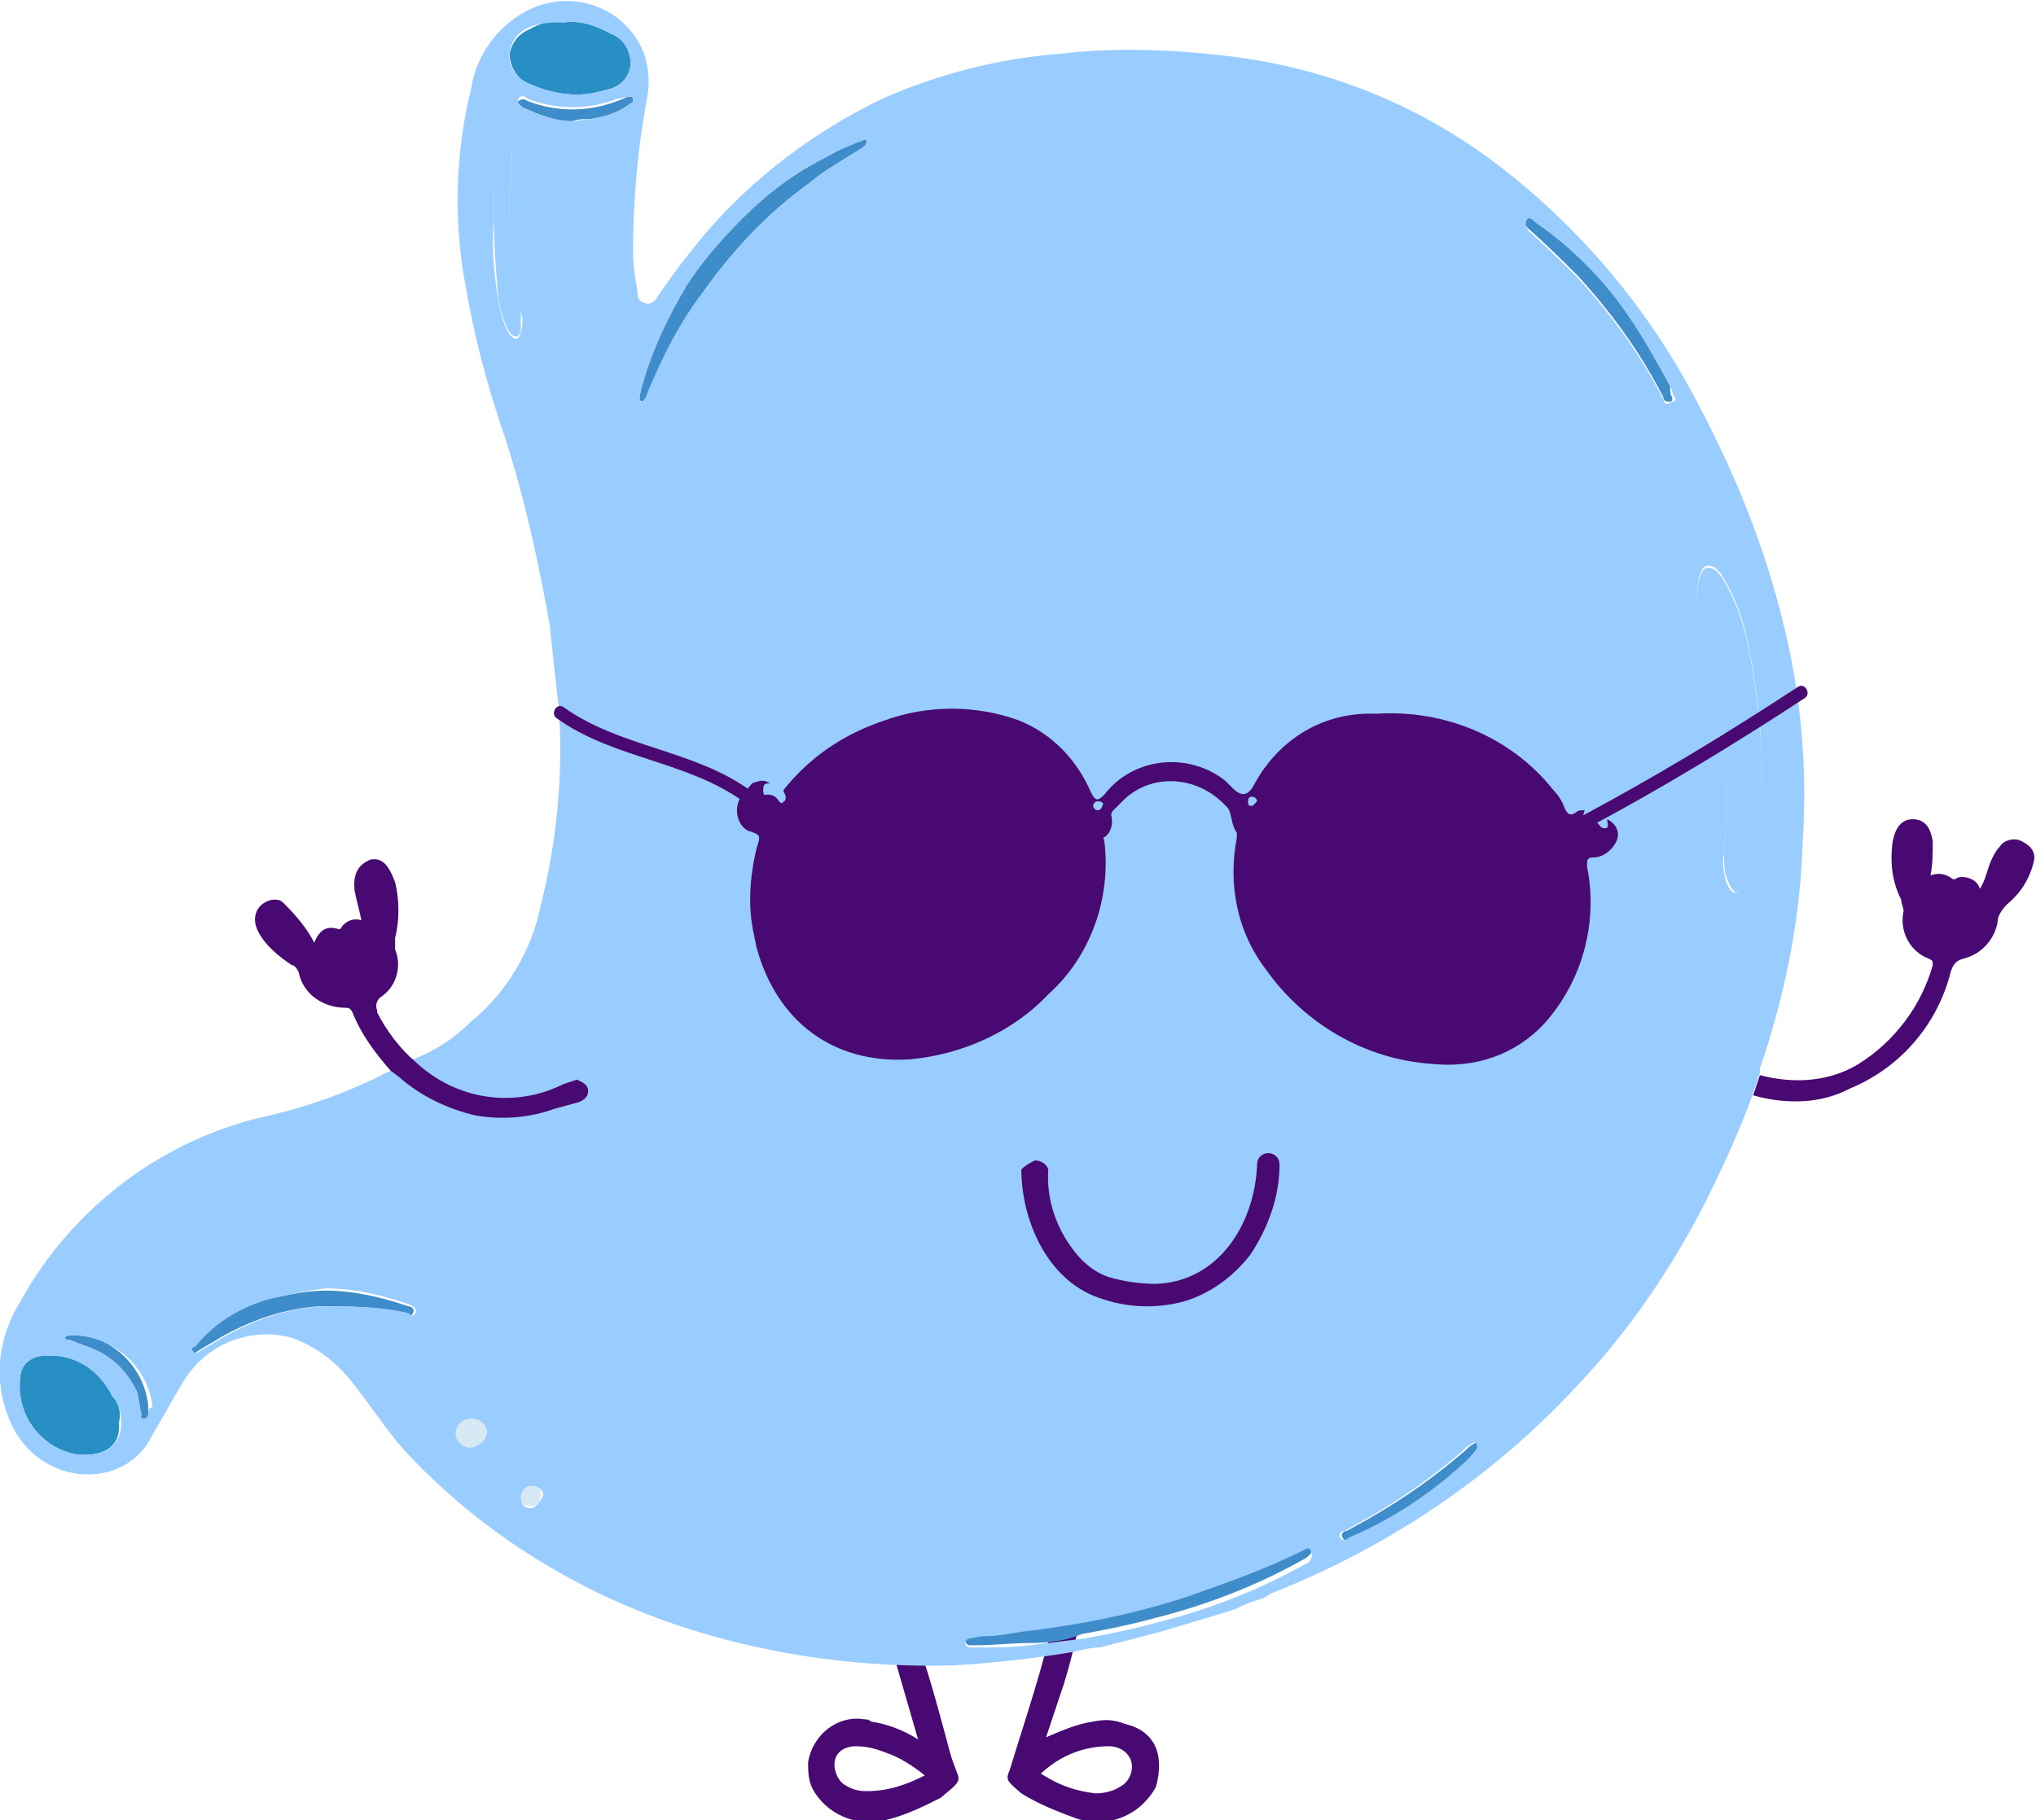
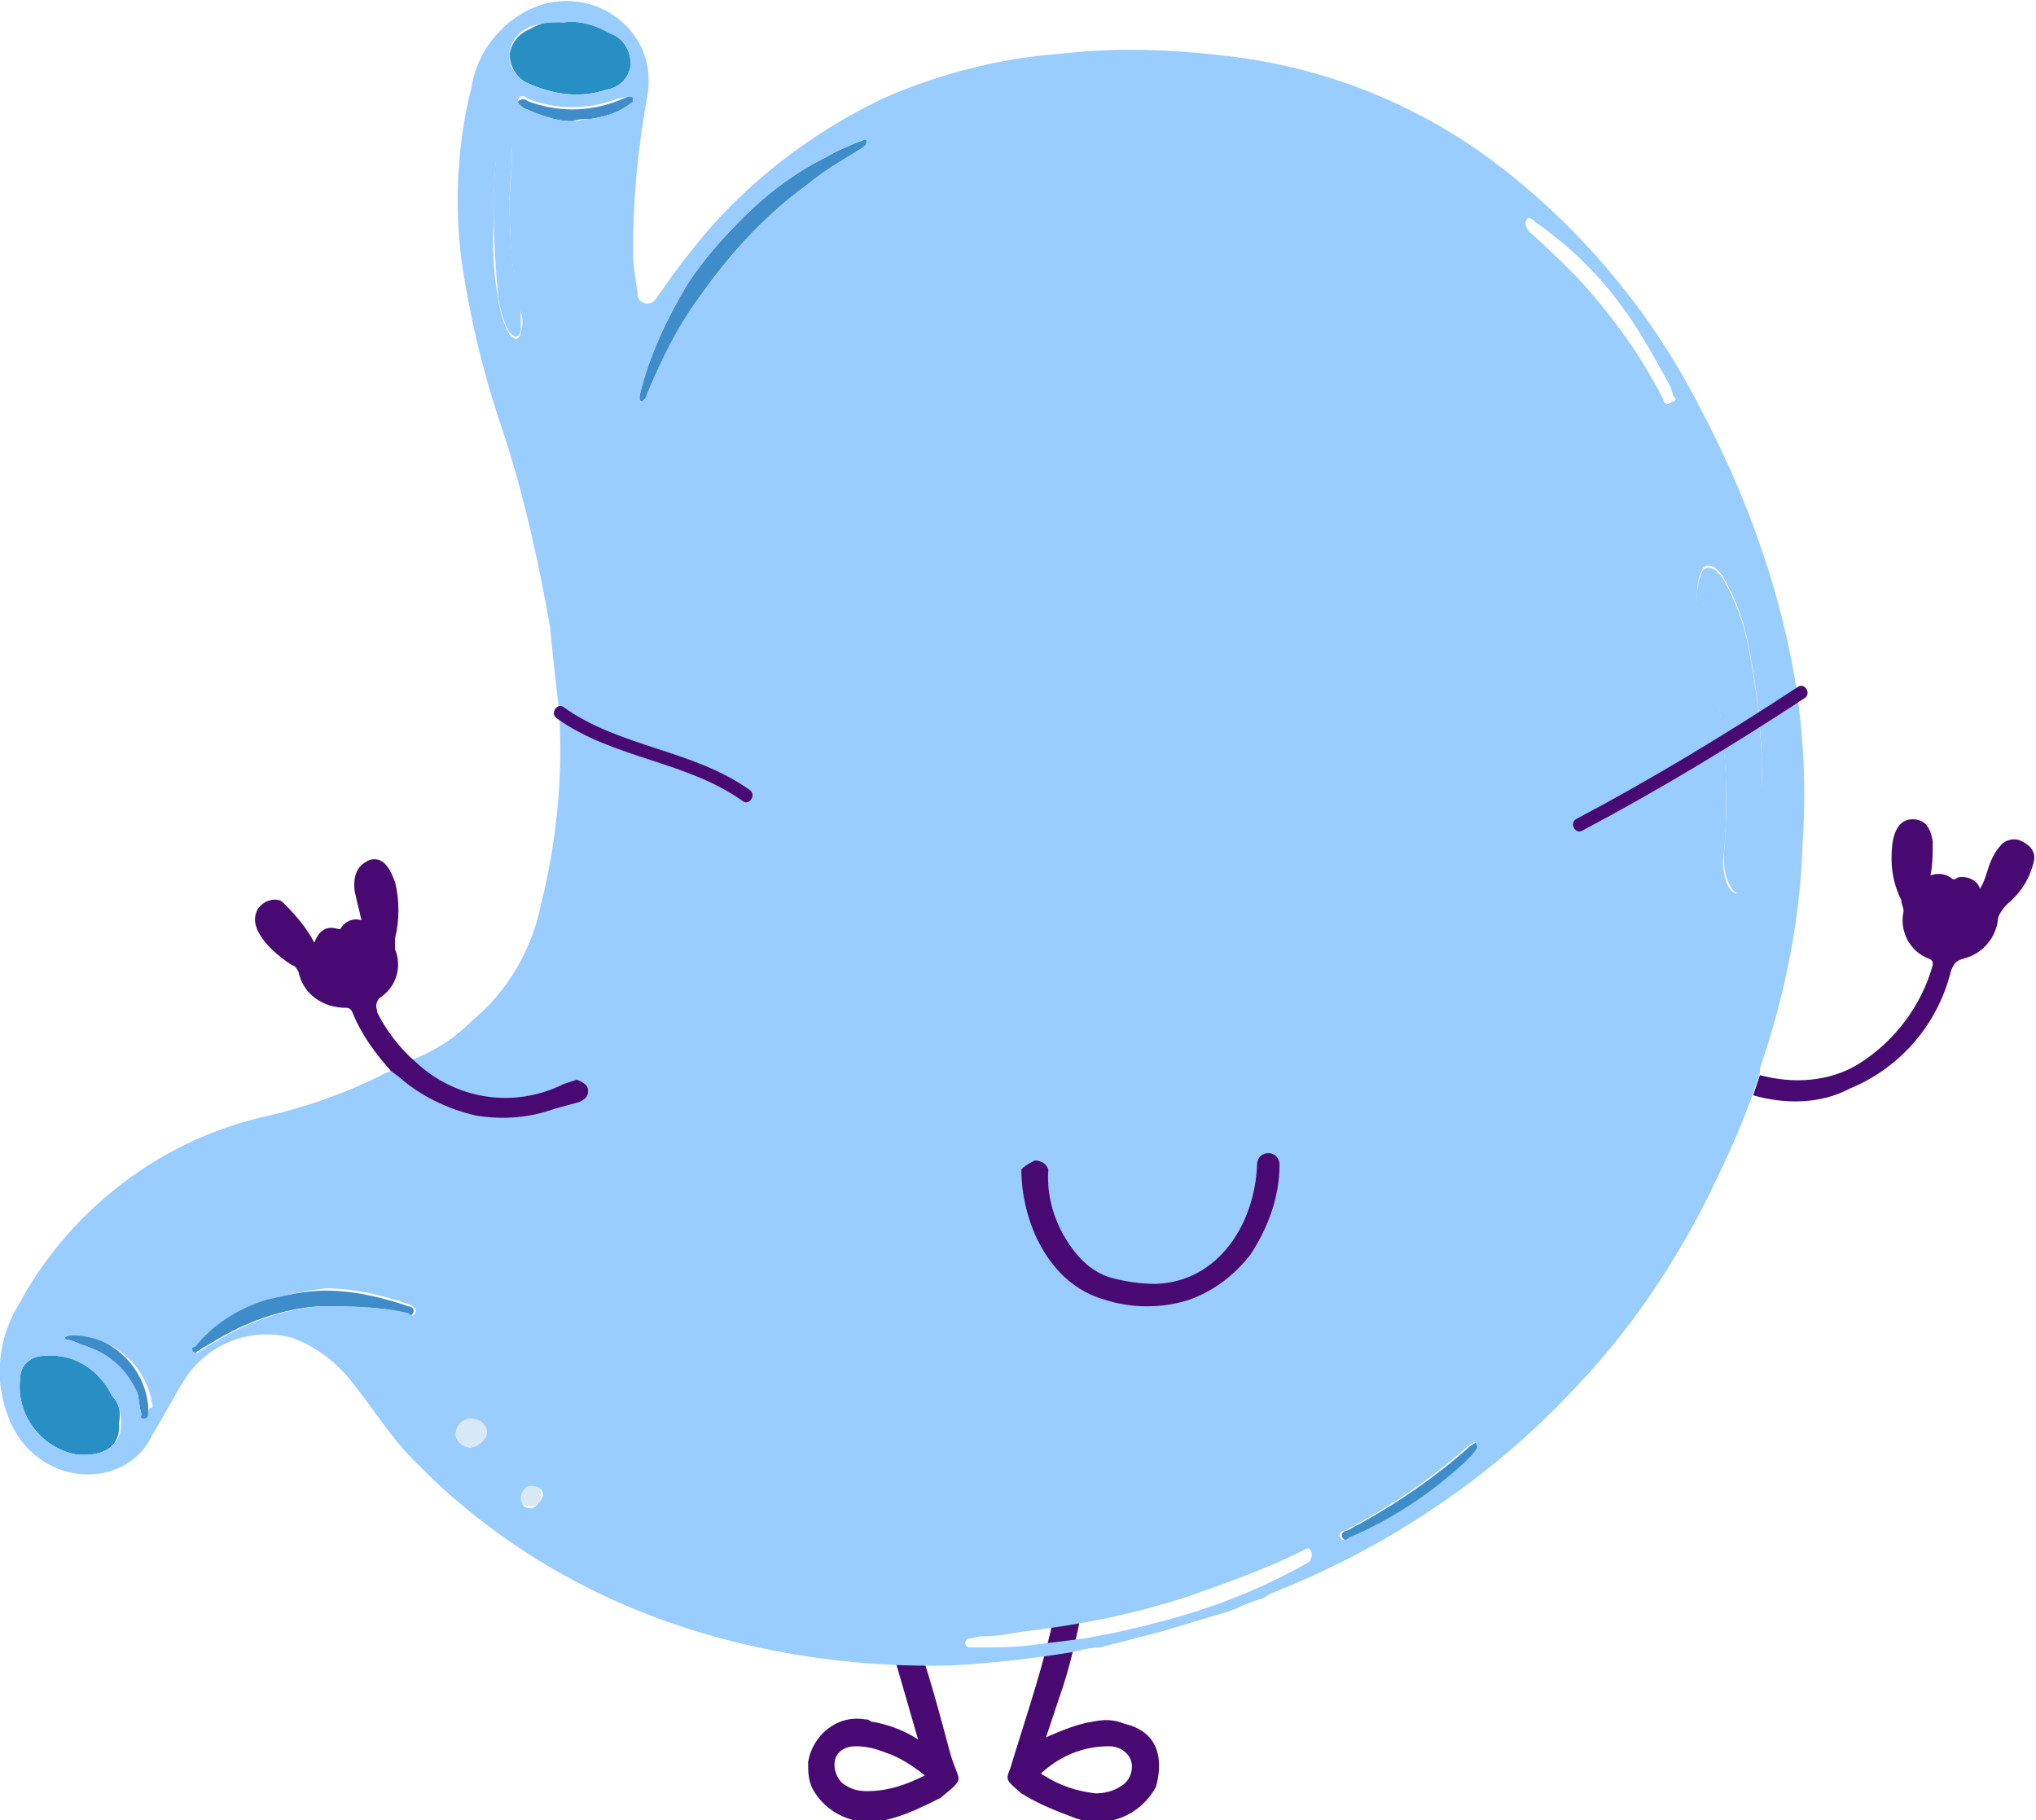
<svg xmlns="http://www.w3.org/2000/svg" version="1.1" id="Camada_1" x="0px" y="0px" viewBox="0 0 90.7 81.1" style="enable-background:new 0 0 90.7 81.1;" xml:space="preserve">
  <style type="text/css">
	.st0{fill:#480972;}
	.st1{fill:#99CCFF;}
	.st2{fill:#D9EBF6;}
	.st3{fill:#288FC5;}
	.st4{fill:#80BBD3;}
	.st5{fill:#3E8DCA;}
	.st6{fill:#9CC9DE;}
	.st7{fill:#22201E;}
	.st8{fill:#D6E9F4;}
	.st9{fill:#CDE3EB;}
	.st10{fill:#E9CAD8;}
	.st11{fill:#66B0CD;}
</style>
  <path class="st0" d="M78.1,48.8c0.1-0.3,0.2-0.6,0.3-0.9c1.5,0.4,3.1,0.3,4.4-0.5c1.6-1,2.8-2.6,3.3-4.4c0-0.2,0-0.2-0.2-0.3  c-0.8-0.3-1.3-1.2-1.1-2.1c0-0.2-0.1-0.3-0.1-0.5c-0.4-0.8-0.5-1.6-0.4-2.5c0.1-0.7,0.4-1.1,0.9-1.1s0.8,0.3,0.9,1  c0,0.5,0,1-0.1,1.5c0.3-0.1,0.6-0.1,0.9,0.1c0.1,0.1,0.2,0.1,0.3,0c0.4-0.1,0.9,0.1,1,0.5c0.2-0.3,0.3-0.7,0.4-1  c0.1-0.3,0.3-0.7,0.5-0.9c0.2-0.3,0.7-0.4,1-0.2c0.4,0.2,0.6,0.5,0.5,0.9c-0.2,0.8-0.6,1.4-1.2,1.9c-0.2,0.2-0.4,0.5-0.4,0.7  c-0.1,0.8-0.7,1.5-1.5,1.7c-0.4,0.1-0.5,0.3-0.6,0.6c-0.6,2.4-2.3,4.3-4.5,5.2C81.1,49.2,79.5,49.2,78.1,48.8z" />
  <path class="st0" d="M51.5,79.6c-0.7,1.3-2.2,1.9-3.6,1.4c-0.8-0.3-1.6-0.6-2.4-1.1c-0.7-0.6-0.7-0.6-0.5-1.1c0.7-2.3,1.5-4.6,2-7  c0.4-0.2,0.9-0.4,1.3-0.5c-0.3,1.4-0.6,2.9-1.1,4.3c-0.2,0.6-0.4,1.2-0.6,1.8c0.7-0.3,1.4-0.6,2.1-0.7c0.5-0.1,0.9-0.1,1.4,0.1  C51.4,77.1,51.9,78.1,51.5,79.6z M48.8,79.9c0.4,0,0.8-0.1,1.1-0.3c0.4-0.2,0.6-0.7,0.5-1.1c-0.1-0.4-0.5-0.7-1-0.7  c-1.1,0-2.1,0.4-2.9,1.1c-0.1,0.1-0.2,0.1,0,0.2C47.3,79.6,48,79.8,48.8,79.9z" />
  <path class="st0" d="M41.9,80.1c-0.8,0.4-1.6,0.8-2.5,1c-1.3,0.3-2.6-0.3-3.2-1.4C36,79.3,36,78.9,36,78.5c0.2-1.2,1.3-2.1,2.5-1.9  c0.1,0,0.2,0,0.3,0.1c0.7,0.1,1.5,0.4,2.1,0.8l-1.1-3.8c0.4-0.1,0.8-0.2,1.2-0.2c0.5,1.5,0.9,3,1.3,4.5S43.1,79.1,41.9,80.1z   M41.2,79.1c-0.5-0.4-1.1-0.8-1.7-1c-0.5-0.2-0.9-0.3-1.4-0.3c-0.4,0-0.8,0.2-0.9,0.6c-0.1,0.4,0.1,0.9,0.4,1.1  c0.3,0.2,0.6,0.3,1,0.3C39.6,79.8,40.4,79.5,41.2,79.1L41.2,79.1z" />
  <path class="st1" d="M76.8,38c0.1-1,0.1-2,0.1-3c-0.1-2.3-0.4-4.6-1-6.9c-0.3-0.7-0.4-1.5-0.2-2.3c0.1-0.2,0.1-0.5,0.4-0.5  s0.4,0.2,0.6,0.4c0.6,1,1,2.1,1.2,3.2c0.4,2,0.6,4,0.6,6c0,1.2,0,2.3-0.1,3.5c0,0.3-0.1,0.7-0.3,1c-0.1,0.2-0.3,0.4-0.6,0.4  c-0.3,0-0.4-0.3-0.5-0.5C76.8,38.9,76.8,38.5,76.8,38z" />
  <path class="st2" d="M33.3,14.9c0-0.4,0.1-0.8,0.3-1.1c1.5-2.5,3.6-4.6,6.2-6.1c0.5-0.3,1-0.4,1.6-0.4c0.3,0,0.6,0.1,0.7,0.4  S42,8.2,41.8,8.3c-0.5,0.5-1.1,0.8-1.8,1.2c-2.1,1.3-3.9,3-5.2,5.2c-0.1,0.2-0.3,0.4-0.5,0.6c-0.2,0.2-0.5,0.3-0.8,0.2  C33.4,15.4,33.2,15.1,33.3,14.9z" />
  <path class="st3" d="M5.3,63.4c0.1,1.2-0.9,1.5-1.9,1.4c-1.6-0.3-2.7-1.8-2.5-3.4c0-0.6,0.5-1,1.1-1c1.3-0.1,2.4,0.6,3,1.8  C5.3,62.5,5.4,62.9,5.3,63.4z" />
  <path class="st4" d="M61.2,21.2c0.2,0,0.3,0,0.4,0.1c0.3,0.3,0.8,0.3,1.1,0.1c0.4-0.2,0.9,0,1.1,0.3c0.7,0.7,1.4,1.4,2.1,2.1  c0.4,0.4,0.4,1,0.1,1.4c0,0-0.1,0.1-0.1,0.1c-1.5,1.5-3,3-4.5,4.5c-0.3,0.4-0.9,0.5-1.3,0.2c-0.1,0-0.1-0.1-0.2-0.2  c-0.7-0.7-1.4-1.5-2.2-2.1c-0.4-0.3-0.5-0.9-0.3-1.3c0.1-0.3,0.1-0.5,0-0.8c-0.4-0.5-0.3-1.2,0.2-1.5c0,0,0.1,0,0.1-0.1  c0.8-0.8,1.7-1.7,2.5-2.5C60.6,21.3,60.9,21.2,61.2,21.2z M64.7,25.5H65c0.5,0,0.7-0.3,0.9-0.6c0.1-0.3,0-0.6-0.2-0.8  c-0.7-0.6-1.3-1.3-1.9-2c-0.2-0.3-0.7-0.4-1-0.2c-0.3,0.1-0.7,0.1-1-0.1c-0.3-0.3-0.8-0.2-1.1,0.1c0,0,0,0-0.1,0.1l-2.5,2.5  c-0.3,0.2-0.4,0.6-0.2,0.9c0,0,0,0,0,0.1c0.3,0.4,0.3,0.9,0.1,1.3c-0.1,0.3,0,0.7,0.2,0.8c0.1,0.1,0.2,0.2,0.3,0.2  c0.6,0.6,1.2,1.2,1.8,1.8c0.2,0.2,0.4,0.4,0.7,0.2c0.4-0.2,0.6-0.6,0.6-1c-0.1-0.5,0-1,0.4-1.3c0.5-0.5,1-1,1.5-1.5  C63.8,25.6,64.2,25.5,64.7,25.5z" />
  <path class="st3" d="M25.1,1c0.7-0.1,1.4,0.1,2.1,0.5c0.6,0.2,0.9,0.8,0.9,1.4c-0.1,0.6-0.5,1-1.1,1.1c-1.2,0.4-2.4,0.2-3.5-0.3  c-0.5-0.2-0.8-0.8-0.8-1.3c0.1-0.5,0.4-0.9,0.9-1.1C24.1,1,24.6,0.9,25.1,1z" />
  <path class="st2" d="M30.9,23.5h-0.4c-0.1-0.1-0.1-0.1-0.2-0.1C30.1,23.2,30,23,30,22.8c0-1.7,0.5-3.4,1.4-4.9  c0.2-0.3,0.6-0.6,1-0.5c0.4,0,0.7,0.3,0.7,0.7c0,0.1,0,0.2-0.1,0.3c-0.3,0.6-0.7,1.2-1,1.9c-0.2,0.5-0.3,1-0.4,1.5  c0,0.2,0,0.3,0,0.5l0,0l0,0.1l-0.1,0.9L30.9,23.5z" />
  <path class="st5" d="M28.6,17.9c-0.2-0.1-0.1-0.2-0.1-0.3c0.4-1.7,1.2-3.4,2.1-4.9c0.7-1.1,1.6-2.1,2.5-3c1.1-1.1,2.3-2,3.7-2.7  c0.5-0.3,1-0.5,1.5-0.7c0.1,0,0.3-0.2,0.3,0s-0.1,0.2-0.2,0.3c-0.8,0.5-1.7,1-2.4,1.6c-1.8,1.3-3.3,2.9-4.6,4.7  c-1,1.5-1.9,3.1-2.5,4.8C28.8,17.7,28.7,17.8,28.6,17.9z" />
-   <path class="st5" d="M45.9,73.2c-0.8,0-1.6,0.1-2.4,0.1h-0.3c-0.1,0-0.2-0.1-0.2-0.2c0-0.1,0.1-0.2,0.2-0.2s0.4-0.1,0.6-0.1  c0.6,0,1.1-0.1,1.7-0.2c2.6-0.3,5.1-0.8,7.5-1.6c1.7-0.6,3.4-1.2,5-2c0.2-0.1,0.3-0.2,0.4,0s-0.1,0.3-0.2,0.4  c-2.1,1.2-4.4,2.1-6.8,2.7c-1.1,0.3-2.1,0.5-3.2,0.7C47.5,73.1,46.7,73.2,45.9,73.2z" />
  <path class="st6" d="M10.9,51.5c0.1,0,0.3,0,0.3,0.2c0,0.1,0,0.3-0.2,0.3c-0.2,0.2-0.5,0.3-0.8,0.4c-1.7,0.7-3.3,1.7-4.6,3  c-0.5,0.6-1.1,1.2-1.8,1.7c-0.1,0.1-0.2,0.2-0.3,0.2s-0.4,0-0.3-0.3c0.2-0.5,0.5-0.9,0.9-1.3c1.4-1.4,3-2.6,4.7-3.5  C9.5,51.9,10.2,51.6,10.9,51.5z" />
  <path class="st7" d="M54.3,38.2c0,0,0,0.1-0.1,0.2c-0.2,0.3-0.2,0.7,0,1.1c0.2,0.3,0.2,0.6-0.2,0.8c-0.2,0.1-0.5,0.1-0.6-0.1  c0,0-0.1-0.1-0.1-0.2c-0.1-0.3-0.3-0.3-0.6-0.2c-0.6,0.2-1.2,0.2-1.7,0c-0.2-0.1-0.4,0-0.4,0.2c0,0,0,0.1-0.1,0.1  c-0.1,0.2-0.3,0.4-0.6,0.3c0,0,0,0-0.1,0c-0.2-0.1-0.3-0.3-0.3-0.6c0,0,0,0,0-0.1c0.2-0.4,0.3-0.9,0.2-1.4c-0.1-0.2,0-0.4,0.2-0.5  c0,0,0.1,0,0.1,0c0.2-0.1,0.4,0,0.5,0.2c0,0,0,0.1,0,0.1c0.1,0.7,0.5,0.7,1,0.7c0.2,0,0.5,0,0.7-0.1c0.4-0.1,0.8-0.1,0.8-0.7  c0-0.1,0.1-0.2,0.2-0.3c0.1-0.1,0.3-0.2,0.5-0.1C54.2,37.7,54.4,38,54.3,38.2z" />
  <path class="st1" d="M22,9.7c0-0.9,0-1.8,0.1-2.7c0-0.1,0-0.2,0.1-0.2c0.1-0.2,0.1-0.5,0.4-0.5s0.2,0.4,0.2,0.6c0,0.7-0.1,1.4-0.1,2  c0,1.7,0.1,3.3,0.5,4.9c0,0.3,0,0.6,0,0.9c0,0.1-0.1,0.3-0.2,0.3s-0.2-0.1-0.3-0.2c-0.3-0.5-0.4-1-0.5-1.5C22.1,12.2,22,10.9,22,9.7  z" />
  <path class="st5" d="M14.5,57.5c1.3,0,2.5,0.3,3.7,0.7c0.1,0,0.3,0.1,0.2,0.3s-0.2,0.1-0.3,0c-1.3-0.3-2.6-0.3-3.9-0.3  c-1.5,0.1-3,0.6-4.4,1.4c-0.3,0.2-0.7,0.4-1,0.6c-0.1,0.1-0.2,0.1-0.3,0s0-0.2,0.1-0.2c0.8-1,1.9-1.7,3.2-2.1  C12.8,57.7,13.6,57.5,14.5,57.5z" />
-   <path class="st5" d="M74.5,17.7c0,0.1,0,0.2-0.1,0.2c-0.1,0-0.3,0-0.3-0.2c-0.3-0.6-0.6-1.1-0.9-1.6c-0.8-1.3-1.8-2.6-2.9-3.8  c-0.7-0.7-1.4-1.4-2.2-2.1C68,10.1,67.9,10,68,9.8s0.3,0,0.4,0.1c1.6,1.1,3,2.5,4.1,4.1c0.7,1,1.3,2.1,1.9,3.2  C74.4,17.4,74.4,17.6,74.5,17.7z" />
  <path class="st5" d="M65.9,64.5c-0.2,0.2-0.3,0.4-0.5,0.6c-1.5,1.4-3.3,2.6-5.2,3.4c-0.1,0.1-0.3,0.2-0.4,0s0.1-0.3,0.2-0.3  c1.9-1,3.7-2.2,5.3-3.6c0.1-0.1,0.2-0.2,0.4-0.3C65.8,64.2,65.8,64.3,65.9,64.5z" />
-   <path class="st5" d="M61,5.3c0.8,0.1,1.5,0.4,2.2,0.7c1,0.5,1.9,1.2,2.7,2.1c0.1,0.1,0.1,0.1,0.2,0.2s0.1,0.2,0,0.3s-0.2,0-0.3-0.1  c-0.3-0.2-0.6-0.5-0.9-0.7c-1.1-0.8-2.3-1.5-3.5-2l-0.5-0.2c-0.1,0-0.3,0-0.2-0.2S60.8,5.3,61,5.3z" />
  <path class="st5" d="M3.2,59.4c1.7,0.1,3.2,1.4,3.4,3.2c0,0.1,0,0.3,0,0.4c0,0.1,0,0.2-0.2,0.2S6.3,63.1,6.3,63  c-0.1-0.3-0.1-0.7-0.2-1c-0.5-0.9-1.2-1.6-2.2-2c-0.3-0.1-0.5-0.2-0.8-0.3c-0.1,0-0.2,0-0.2-0.1s0.2-0.1,0.3-0.1L3.2,59.4z" />
  <path class="st5" d="M25.5,5.4c-0.8,0-1.5-0.3-2.2-0.6c-0.1-0.1-0.3-0.2-0.2-0.3s0.3-0.1,0.4,0c1.3,0.5,2.7,0.5,4,0L28,4.3  c0.1,0,0.2,0,0.2,0.1c0,0.1,0,0.2-0.1,0.2c-0.5,0.4-1.1,0.6-1.8,0.7C26,5.3,25.8,5.3,25.5,5.4z" />
  <path class="st8" d="M60.3,9.3c0,0.4-0.3,0.7-0.6,0.7c0,0,0,0,0,0C59.3,10,59,9.7,59,9.4c0-0.4,0.3-0.7,0.7-0.7S60.4,9,60.3,9.3  L60.3,9.3z" />
  <path class="st8" d="M64.6,12.8c0.4,0,0.7,0.3,0.7,0.6c0,0.4-0.3,0.7-0.6,0.7c-0.4,0-0.7-0.3-0.7-0.6l0,0  C64,13.1,64.2,12.8,64.6,12.8z" />
  <path class="st8" d="M21.7,63.8c0,0.4-0.3,0.7-0.6,0.7c0,0,0,0-0.1,0c-0.4,0-0.7-0.3-0.7-0.6c0,0,0,0,0,0c0-0.4,0.3-0.7,0.7-0.7  C21.4,63.1,21.7,63.4,21.7,63.8C21.7,63.7,21.7,63.8,21.7,63.8z" />
  <path class="st8" d="M59.2,13.9c0,0.3-0.2,0.5-0.4,0.5c0,0-0.1,0-0.1,0c-0.3,0-0.5-0.2-0.5-0.5s0.2-0.5,0.5-0.5  C58.9,13.4,59.2,13.6,59.2,13.9C59.2,13.9,59.2,13.9,59.2,13.9z" />
  <path class="st8" d="M23.6,67.1c-0.4,0-0.5-0.2-0.5-0.5c0-0.2,0.2-0.5,0.4-0.5c0,0,0,0,0.1,0c0.3,0,0.5,0.2,0.5,0.4c0,0,0,0,0,0  C24.1,66.9,24,67.1,23.6,67.1C23.7,67.1,23.7,67.1,23.6,67.1z" />
  <path class="st9" d="M34.8,35.1c0,0.1,0.1,0.2,0.1,0.3c0,0.1,0,0.2-0.1,0.2c-0.1,0.1-0.2,0.1-0.2,0c0,0,0,0,0,0  c-0.1-0.2-0.3-0.3-0.5-0.3c-0.1,0-0.2-0.1-0.2-0.2s0.2-0.2,0.3-0.3C34.5,34.9,34.7,35,34.8,35.1z" />
  <path class="st9" d="M71.6,36.3c0,0.1,0,0.3-0.1,0.4s-0.2-0.1-0.3-0.2c-0.1-0.1-0.2-0.2-0.4-0.2c-0.3,0-0.3-0.2-0.2-0.4  c0.3-0.1,0.5,0.1,0.8,0C71.4,36.1,71.4,36.1,71.6,36.3L71.6,36.3z" />
  <path class="st5" d="M33.5,34.9l-0.4,0.3c-0.1-0.3-0.2-0.7-0.2-1c0-0.1-0.1-0.2,0.1-0.3s0.2,0.1,0.2,0.2  C33.3,34.3,33.2,34.7,33.5,34.9z" />
  <path class="st4" d="M56.6,62.2c0.2,0,0.3,0.1,0.4,0.3c0.1,0.2,0.4,0.3,0.7,0.2c0,0.2-0.2,0.3-0.4,0.2c-0.1,0-0.1,0-0.1-0.1  C56.8,62.7,56.6,62.5,56.6,62.2z" />
  <path class="st4" d="M27.4,29.3c0.3-0.3-0.1-0.5-0.2-0.8c0.2,0,0.4,0.2,0.4,0.5C27.7,29.2,27.6,29.3,27.4,29.3  C27.4,29.3,27.4,29.3,27.4,29.3z" />
  <path class="st4" d="M56.2,61.9c0.2,0,0.3,0.2,0.3,0.3C56.4,62.2,56.2,62,56.2,61.9z" />
  <path class="st7" d="M71.6,36.3c-0.2-0.2-0.2-0.2-0.2-0.3C71.4,36.1,71.7,36.1,71.6,36.3z" />
  <path class="st4" d="M27.2,28.6c-0.1,0-0.1-0.1-0.1-0.2C27.2,28.4,27.2,28.5,27.2,28.6z" />
  <path class="st10" d="M56,35.7c0,0.1-0.1,0.2-0.2,0.2c-0.1,0-0.2-0.1-0.2-0.2c0,0,0,0,0-0.1c0-0.1,0.1-0.2,0.2-0.2c0,0,0,0,0,0  C55.9,35.4,56,35.5,56,35.7z" />
  <path class="st10" d="M48.9,35.7c0.1,0,0.2,0,0.2,0.1c0,0,0,0,0,0c0,0.1-0.1,0.2-0.2,0.2s-0.2-0.1-0.2-0.2  C48.7,35.8,48.8,35.7,48.9,35.7z" />
  <path class="st11" d="M31.5,22.3c0.3,0,0.6,0.2,0.5,0.5c-0.1,0.3-0.4,0.5-0.7,0.4C31.4,22.9,31.5,22.6,31.5,22.3L31.5,22.3  L31.5,22.3z" />
  <path class="st4" d="M31.5,22.3L31.5,22.3L31.5,22.3z" />
  <polygon class="st1" points="71.6,36.3 71.6,36.3 71.6,36.3 " />
  <path class="st1" d="M18.4,47.2c-0.1-0.1-0.9,0.6-1,0.5c-0.1,0.1-0.3,0.1-0.4,0.2c-1.6,0.8-3.3,1.4-5,1.8C7.3,50.7,3.2,53.8,0.9,58  c-1,1.6-1.2,3.5-0.5,5.2C1.1,65,2.9,66,4.7,65.6c0.9-0.2,1.7-0.8,2.1-1.7c0.5-0.8,0.9-1.6,1.4-2.4c1-1.6,2.9-2.4,4.8-1.9  c1.1,0.4,2,1.1,2.7,2c0.8,1,1.5,2.1,2.3,3c3.5,3.8,8.1,6.6,13.1,8.1c3.6,1.1,7.5,1.6,11.3,1.5c1.8-0.1,3.6-0.3,5.4-0.6  c0.4-0.1,0.8-0.2,1.2-0.2l2.7-0.7c1-0.3,2-0.6,3-0.9c0.1,0,0.2-0.1,0.3-0.1c0.4-0.2,0.9-0.4,1.3-0.5c0.1-0.1,0.2-0.1,0.3-0.2  c5.1-2,9.8-5.1,13.6-9.2c2.3-2.4,4.2-5.2,5.7-8.1c0.8-1.6,1.6-3.3,2.2-5c0.1-0.3,0.2-0.6,0.3-0.9c0-0.1,0-0.1,0-0.2  c1.1-3.2,1.8-6.6,1.9-10c0.2-2.9,0-5.9-0.6-8.7c-0.8-3.8-2.2-7.4-4-10.8c-2.2-4.3-5.4-8.1-9.3-11c-3.4-2.5-7.4-4.1-11.7-4.6  c-2.5-0.3-5-0.4-7.5-0.1c-2.7,0.2-5.4,0.9-7.9,2C36,6,33,8.3,30.7,11.3c-0.5,0.6-0.9,1.2-1.4,1.9c-0.1,0.2-0.3,0.4-0.6,0.3  s-0.3-0.3-0.3-0.5c-0.1-0.6-0.2-1.2-0.2-1.8c0-2.2,0.2-4.5,0.6-6.7c0.2-0.9,0.1-1.9-0.4-2.7c-1.1-1.8-3.5-2.3-5.3-1.1c0,0,0,0,0,0  C22,1.4,21.2,2.6,21,3.9c-0.7,2.8-0.8,5.8-0.3,8.6c0.4,2.4,1,4.7,1.8,7c0.9,2.8,1.5,5.6,2,8.4c0,0.1,0.2,2,0.4,3.7  c0.2,2.9-0.1,5.9-0.8,8.7c-0.4,2-1.5,3.9-3.1,5.2C20.2,46.3,19.4,46.8,18.4,47.2C20.4,49,19.4,48.1,18.4,47.2z M3.4,64.8  c-1.6-0.3-2.7-1.8-2.5-3.4c0-0.6,0.5-1,1.1-1c1.3-0.1,2.4,0.6,3,1.8c0.3,0.3,0.4,0.8,0.4,1.2C5.4,64.6,4.4,64.9,3.4,64.8z M6.6,63  c0,0.1,0,0.2-0.2,0.2S6.3,63.1,6.3,63c-0.1-0.3-0.1-0.7-0.2-1c-0.4-0.9-1.2-1.7-2.2-2c-0.3-0.1-0.5-0.2-0.8-0.3  c-0.1,0-0.2,0-0.2-0.1s0.2-0.1,0.3-0.1h0.2c1.7,0.1,3.2,1.4,3.4,3.2C6.6,62.7,6.6,62.9,6.6,63z M18.5,58.5c-0.1,0.2-0.2,0.1-0.3,0  c-1.3-0.3-2.6-0.3-3.9-0.3c-1.5,0.1-3,0.6-4.4,1.4c-0.3,0.2-0.7,0.4-1,0.6c-0.1,0.1-0.2,0.1-0.3,0s0-0.2,0.1-0.2  c0.8-1,1.9-1.7,3.2-2.1c0.9-0.2,1.7-0.4,2.6-0.5c1.3,0,2.5,0.3,3.7,0.7C18.4,58.2,18.6,58.3,18.5,58.5z M21,64.5  c-0.4,0-0.7-0.3-0.7-0.6c0,0,0,0,0,0c0-0.4,0.3-0.7,0.7-0.7c0.4,0,0.7,0.3,0.7,0.6c0,0,0,0,0,0C21.7,64.1,21.4,64.4,21,64.5  C21.1,64.4,21,64.4,21,64.5L21,64.5z M23.7,67.2c-0.4,0-0.5-0.2-0.5-0.5c0-0.2,0.2-0.5,0.4-0.5c0,0,0,0,0.1,0c0.3,0,0.5,0.2,0.5,0.4  c0,0,0,0,0,0C24.1,66.9,23.9,67.1,23.7,67.2C23.7,67.1,23.7,67.1,23.7,67.2L23.7,67.2z M22.7,2.3c0.1-0.5,0.4-0.9,0.9-1.1  C24.1,1,24.6,1,25.1,1c0.7-0.1,1.4,0.1,2.1,0.5c0.6,0.2,0.9,0.8,0.9,1.4c-0.1,0.6-0.5,1-1.1,1.1c-1.2,0.4-2.4,0.2-3.5-0.3  C22.9,3.4,22.6,2.8,22.7,2.3z M23.2,14.8c0,0.1-0.1,0.3-0.2,0.3s-0.2-0.1-0.3-0.2c-0.3-0.5-0.4-1-0.5-1.5c-0.2-1.2-0.3-2.4-0.2-3.6  c0-0.9,0-1.8,0.1-2.7c0-0.1,0-0.2,0.1-0.2c0.1-0.2,0.1-0.5,0.4-0.5s0.2,0.4,0.2,0.6c0,0.7-0.1,1.4-0.1,2c0,1.7,0.1,3.3,0.5,4.9  C23.3,14.2,23.3,14.5,23.2,14.8z M23.1,4.4c0.1-0.2,0.3-0.1,0.4,0c1.3,0.5,2.7,0.5,4,0L28,4.3c0.1,0,0.2,0,0.2,0.1  c0,0.1,0,0.2-0.1,0.2c0,0,0,0,0,0c-0.5,0.4-1.1,0.6-1.8,0.7c-0.3,0-0.5,0.1-0.8,0.1c-0.8,0-1.5-0.3-2.2-0.6  C23.2,4.7,23,4.6,23.1,4.4z M28.8,17.6c0,0.1-0.1,0.2-0.2,0.3s-0.1-0.2-0.1-0.3c0.4-1.7,1.2-3.4,2.1-4.9c0.7-1.1,1.6-2.1,2.5-3  c1.1-1.1,2.3-2,3.7-2.7c0.5-0.3,1-0.5,1.5-0.7c0.1,0,0.3-0.2,0.3,0s-0.1,0.2-0.2,0.3c-0.8,0.5-1.7,1-2.4,1.6  c-1.8,1.3-3.3,2.9-4.6,4.7C30.3,14.3,29.5,15.9,28.8,17.6z M58.3,69.6c-2.1,1.2-4.4,2.1-6.8,2.7c-1.1,0.3-2.1,0.5-3.2,0.7  c-0.8,0.1-1.6,0.2-2.4,0.3s-1.6,0.1-2.4,0.1h-0.3c-0.1,0-0.2-0.1-0.2-0.2c0-0.1,0.1-0.2,0.2-0.2s0.4-0.1,0.6-0.1  c0.6,0,1.1-0.1,1.7-0.2c2.6-0.3,5.1-0.8,7.5-1.6c1.7-0.6,3.4-1.2,5-2c0.2-0.1,0.3-0.2,0.4,0S58.4,69.5,58.3,69.6L58.3,69.6z   M65.3,65.1c-1.5,1.4-3.3,2.6-5.2,3.4c-0.1,0.1-0.3,0.2-0.4,0s0.1-0.3,0.2-0.3c1.9-1,3.7-2.2,5.3-3.6c0.1-0.1,0.2-0.2,0.4-0.3  c0.1-0.1,0.2,0,0.2,0.2C65.7,64.7,65.5,64.9,65.3,65.1L65.3,65.1z M33.1,39.4l41.3-21.4c-0.1,0-0.3,0-0.3-0.2  c-0.3-0.6-0.6-1.1-0.9-1.6c-0.8-1.3-1.8-2.6-2.9-3.8c-0.7-0.7-1.4-1.4-2.2-2.1C68,10.1,67.9,10,68,9.8s0.3,0,0.4,0.1  c1.6,1.1,3,2.5,4.1,4.1c0.7,1,1.3,2.1,1.9,3.2c0.1,0.2,0.1,0.4,0.2,0.5s0,0.2-0.1,0.2L33.1,39.4z M78.3,38.4c0,0.3-0.1,0.7-0.3,1  c-0.1,0.2-0.3,0.4-0.6,0.4c-0.3,0-0.4-0.3-0.5-0.5c-0.1-0.4-0.2-0.8-0.1-1.3c0.1-1,0.1-2,0.1-3.1c-0.1-2.3-0.4-4.6-1-6.9  c-0.3-0.7-0.4-1.5-0.2-2.3c0.1-0.2,0.1-0.5,0.4-0.5s0.4,0.2,0.6,0.4c0.6,1,1,2.1,1.2,3.2c0.4,2,0.6,4,0.6,6  C78.4,36.1,78.4,37.2,78.3,38.4z" />
  <path class="st0" d="M45.5,52.1c0,2.3,1.2,5.1,3.7,5.8c1.2,0.4,2.6,0.4,3.8,0c1.1-0.4,2-1.1,2.7-2c0.8-1.2,1.3-2.6,1.3-4  c0-0.7-1-0.7-1,0c-0.1,2.6-1.7,5.2-4.5,5.3c-0.7,0-1.4-0.1-2.1-0.3c-0.6-0.2-1.1-0.6-1.5-1.1c-0.8-1-1.3-2.3-1.2-3.7  c-0.1-0.3-0.4-0.4-0.6-0.4C45.7,51.9,45.6,52,45.5,52.1L45.5,52.1z" />
  <path class="st0" d="M70.5,37c3.4-1.8,6.7-3.8,9.9-5.9c0.3-0.2,0-0.7-0.3-0.5c-3.2,2.1-6.5,4.1-9.9,5.9C69.9,36.7,70.2,37.2,70.5,37  z" />
  <path class="st0" d="M33.4,35.2c-2.5-1.8-5.8-1.9-8.3-3.7c-0.3-0.2-0.6,0.3-0.3,0.5c2.5,1.8,5.8,1.9,8.3,3.7  C33.4,35.9,33.7,35.4,33.4,35.2z" />
-   <path class="st0" d="M33.5,34.9c0.3-0.1,0.5-0.2,0.8,0c-0.2,0-0.3,0-0.3,0.3s0.1,0.2,0.2,0.2c0.2,0,0.4,0.1,0.5,0.3  c0.1,0.1,0.2,0.1,0.2,0c0,0,0,0,0,0c0.1,0,0.1-0.1,0.1-0.2c0-0.1-0.1-0.2-0.1-0.3c1.2-1.5,2.7-2.5,4.5-3.1c1.9-0.7,4.1-0.7,6,0  c1.5,0.6,2.6,1.8,3.2,3.2c0.2,0.4,0.3,0.4,0.6,0.1c1.3-1.7,3.8-1.9,5.4-0.6c0.1,0.1,0.2,0.2,0.3,0.3c0.4,0.4,0.7,0.4,1-0.2  c1.1-2,3.1-3.2,5.4-3.1c3-0.2,6,1,7.9,3.4c0.2,0.2,0.4,0.5,0.5,0.8c0.1,0.2,0.2,0.4,0.5,0.2c0.1-0.1,0.2-0.1,0.4-0.1  c-0.1,0.2-0.1,0.4,0.2,0.4c0.1,0,0.3,0.1,0.4,0.2c0.1,0.1,0.1,0.2,0.3,0.2s0.1-0.2,0.1-0.4c0.4,0.2,0.6,0.6,0.4,1c0,0,0,0,0,0  c-0.2,0.4-0.6,0.7-1,0.7c-0.3,0-0.3,0.1-0.3,0.4c0.5,2.5-0.2,5.1-1.9,7c-1.3,1.4-3.1,2-5,1.8c-3-0.2-5.7-1.8-7.4-4.2  c-1.3-1.7-1.7-3.8-1.3-5.9c0,0,0-0.1,0-0.2c-0.3-0.4-0.2-1-0.5-1.2c-1.2-1.3-3.2-1.5-4.5-0.3c-0.2,0.2-0.3,0.3-0.5,0.5  c0,0-0.1,0.1-0.1,0.2c0.1,0.4,0,0.8-0.3,1c-0.1,0,0,0.1,0,0.2c0.3,2.5-0.6,5.1-2.5,6.8c-1.6,1.7-3.9,2.7-6.2,2.9  c-3.4,0.2-5.9-1.7-6.8-5l-0.1-0.5c-0.3-1.3-0.2-2.6,0.1-3.9c0.2-0.6,0.2-0.6-0.4-0.8c-0.5-0.3-0.6-1-0.3-1.5c0,0,0-0.1,0.1-0.1  L33.5,34.9z M56,35.7c0-0.1-0.1-0.2-0.2-0.2c-0.1,0-0.2,0-0.2,0.2c0,0,0,0,0,0c0,0.1,0,0.2,0.1,0.2c0,0,0,0,0.1,0  C55.9,35.8,56,35.7,56,35.7z M48.9,35.7c-0.1,0-0.2,0.1-0.2,0.2c0,0.1,0.1,0.2,0.2,0.2s0.2-0.1,0.2-0.2  C49.2,35.8,49.1,35.7,48.9,35.7C48.9,35.7,48.9,35.7,48.9,35.7L48.9,35.7z" />
  <path class="st0" d="M24.7,49.4c-1.1,0.4-2.3,0.5-3.5,0.3c-1.3-0.3-2.5-0.9-3.4-1.7l-0.4-0.3c-0.7-0.8-1.3-1.6-1.7-2.6  c-0.1-0.2-0.2-0.2-0.3-0.2c-1,0-1.9-0.6-2.1-1.6c-0.1-0.2-0.2-0.3-0.3-0.3c-0.6-0.4-1.2-0.9-1.5-1.5c-0.1-0.2-0.2-0.5-0.1-0.8  c0.1-0.4,0.6-0.7,1-0.6c0.1,0,0.2,0.1,0.3,0.2c0.5,0.5,1,1.1,1.3,1.7c0.2-0.5,0.5-0.8,1.1-0.6c0.1,0,0.1-0.1,0.2-0.2  c0.2-0.2,0.5-0.3,0.8-0.2c-0.1-0.5-0.2-0.8-0.3-1.3c-0.1-0.8,0.2-1.2,0.7-1.4c0.5-0.1,0.8,0.2,1.1,1c0.2,0.8,0.2,1.7,0,2.5  c0,0.2,0,0.3,0,0.5c0.3,0.7,0.1,1.6-0.6,2.1c-0.2,0.1-0.3,0.4-0.2,0.6c0,0,0,0,0,0.1c0.4,0.8,1,1.6,1.7,2.2c1.8,1.7,4.4,2.1,6.6,1  l0.6-0.2c0.2,0.1,0.5,0.2,0.5,0.5s-0.2,0.4-0.4,0.5L24.7,49.4z" />
</svg>